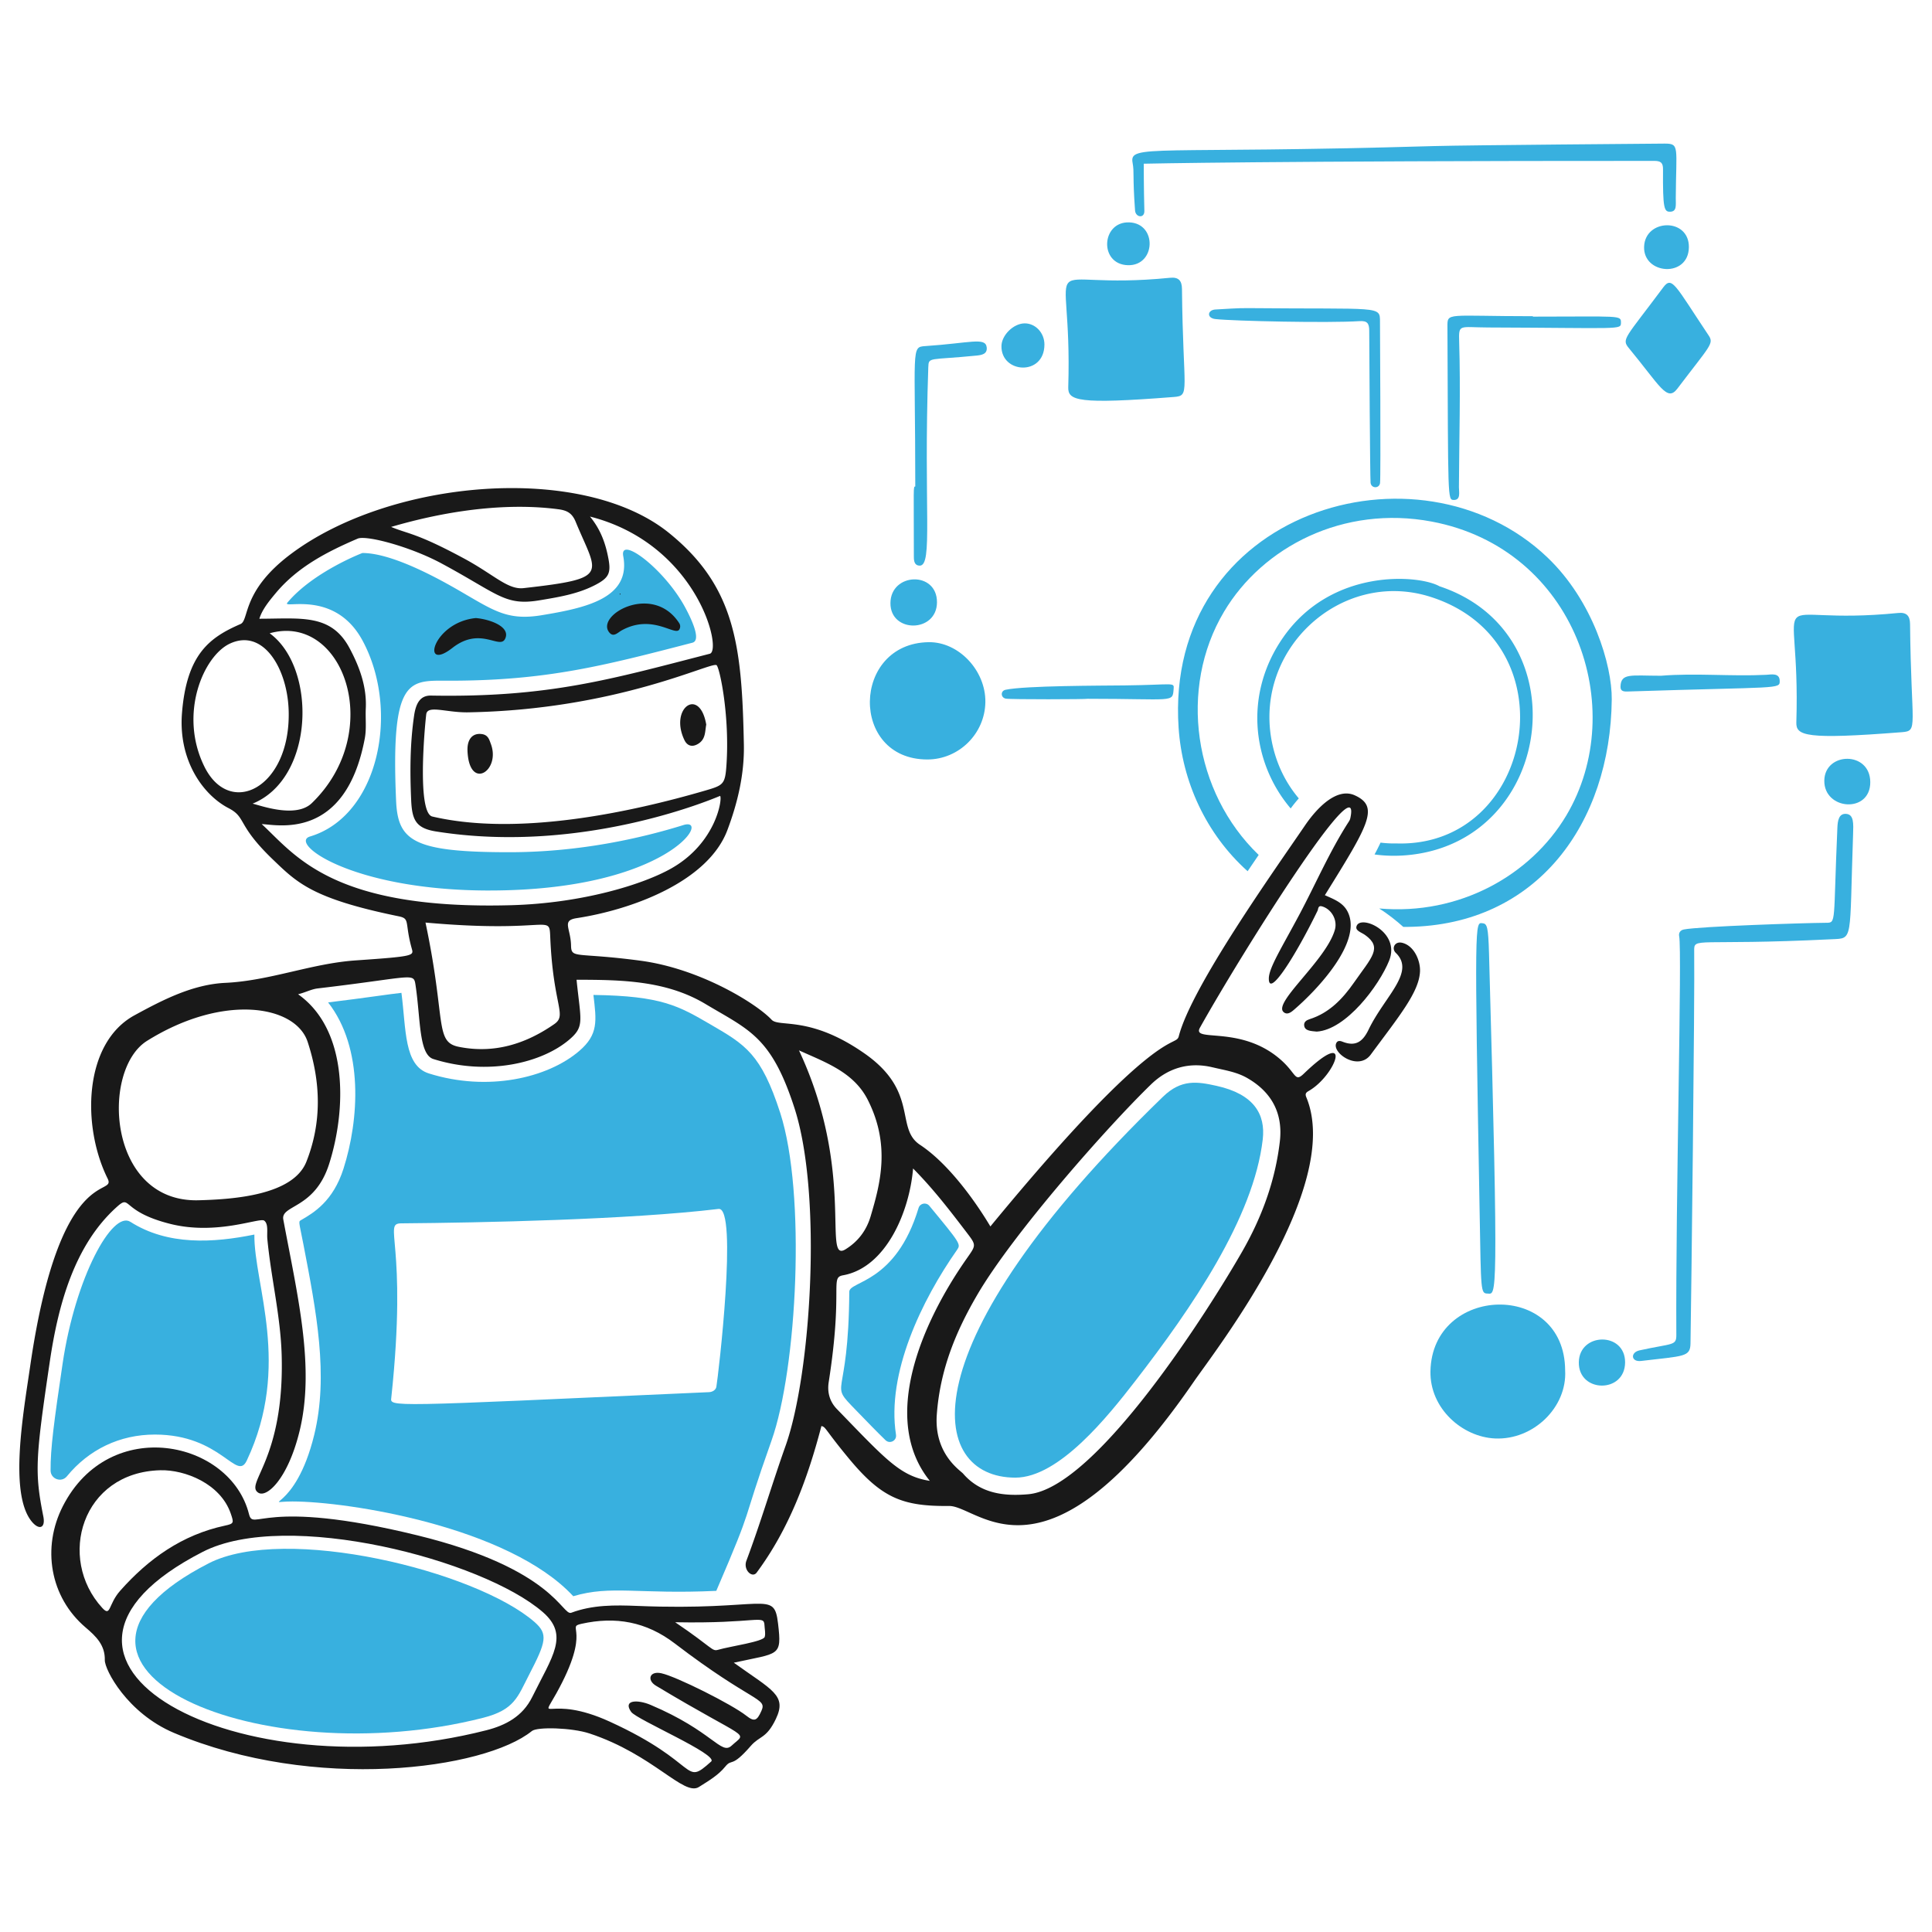
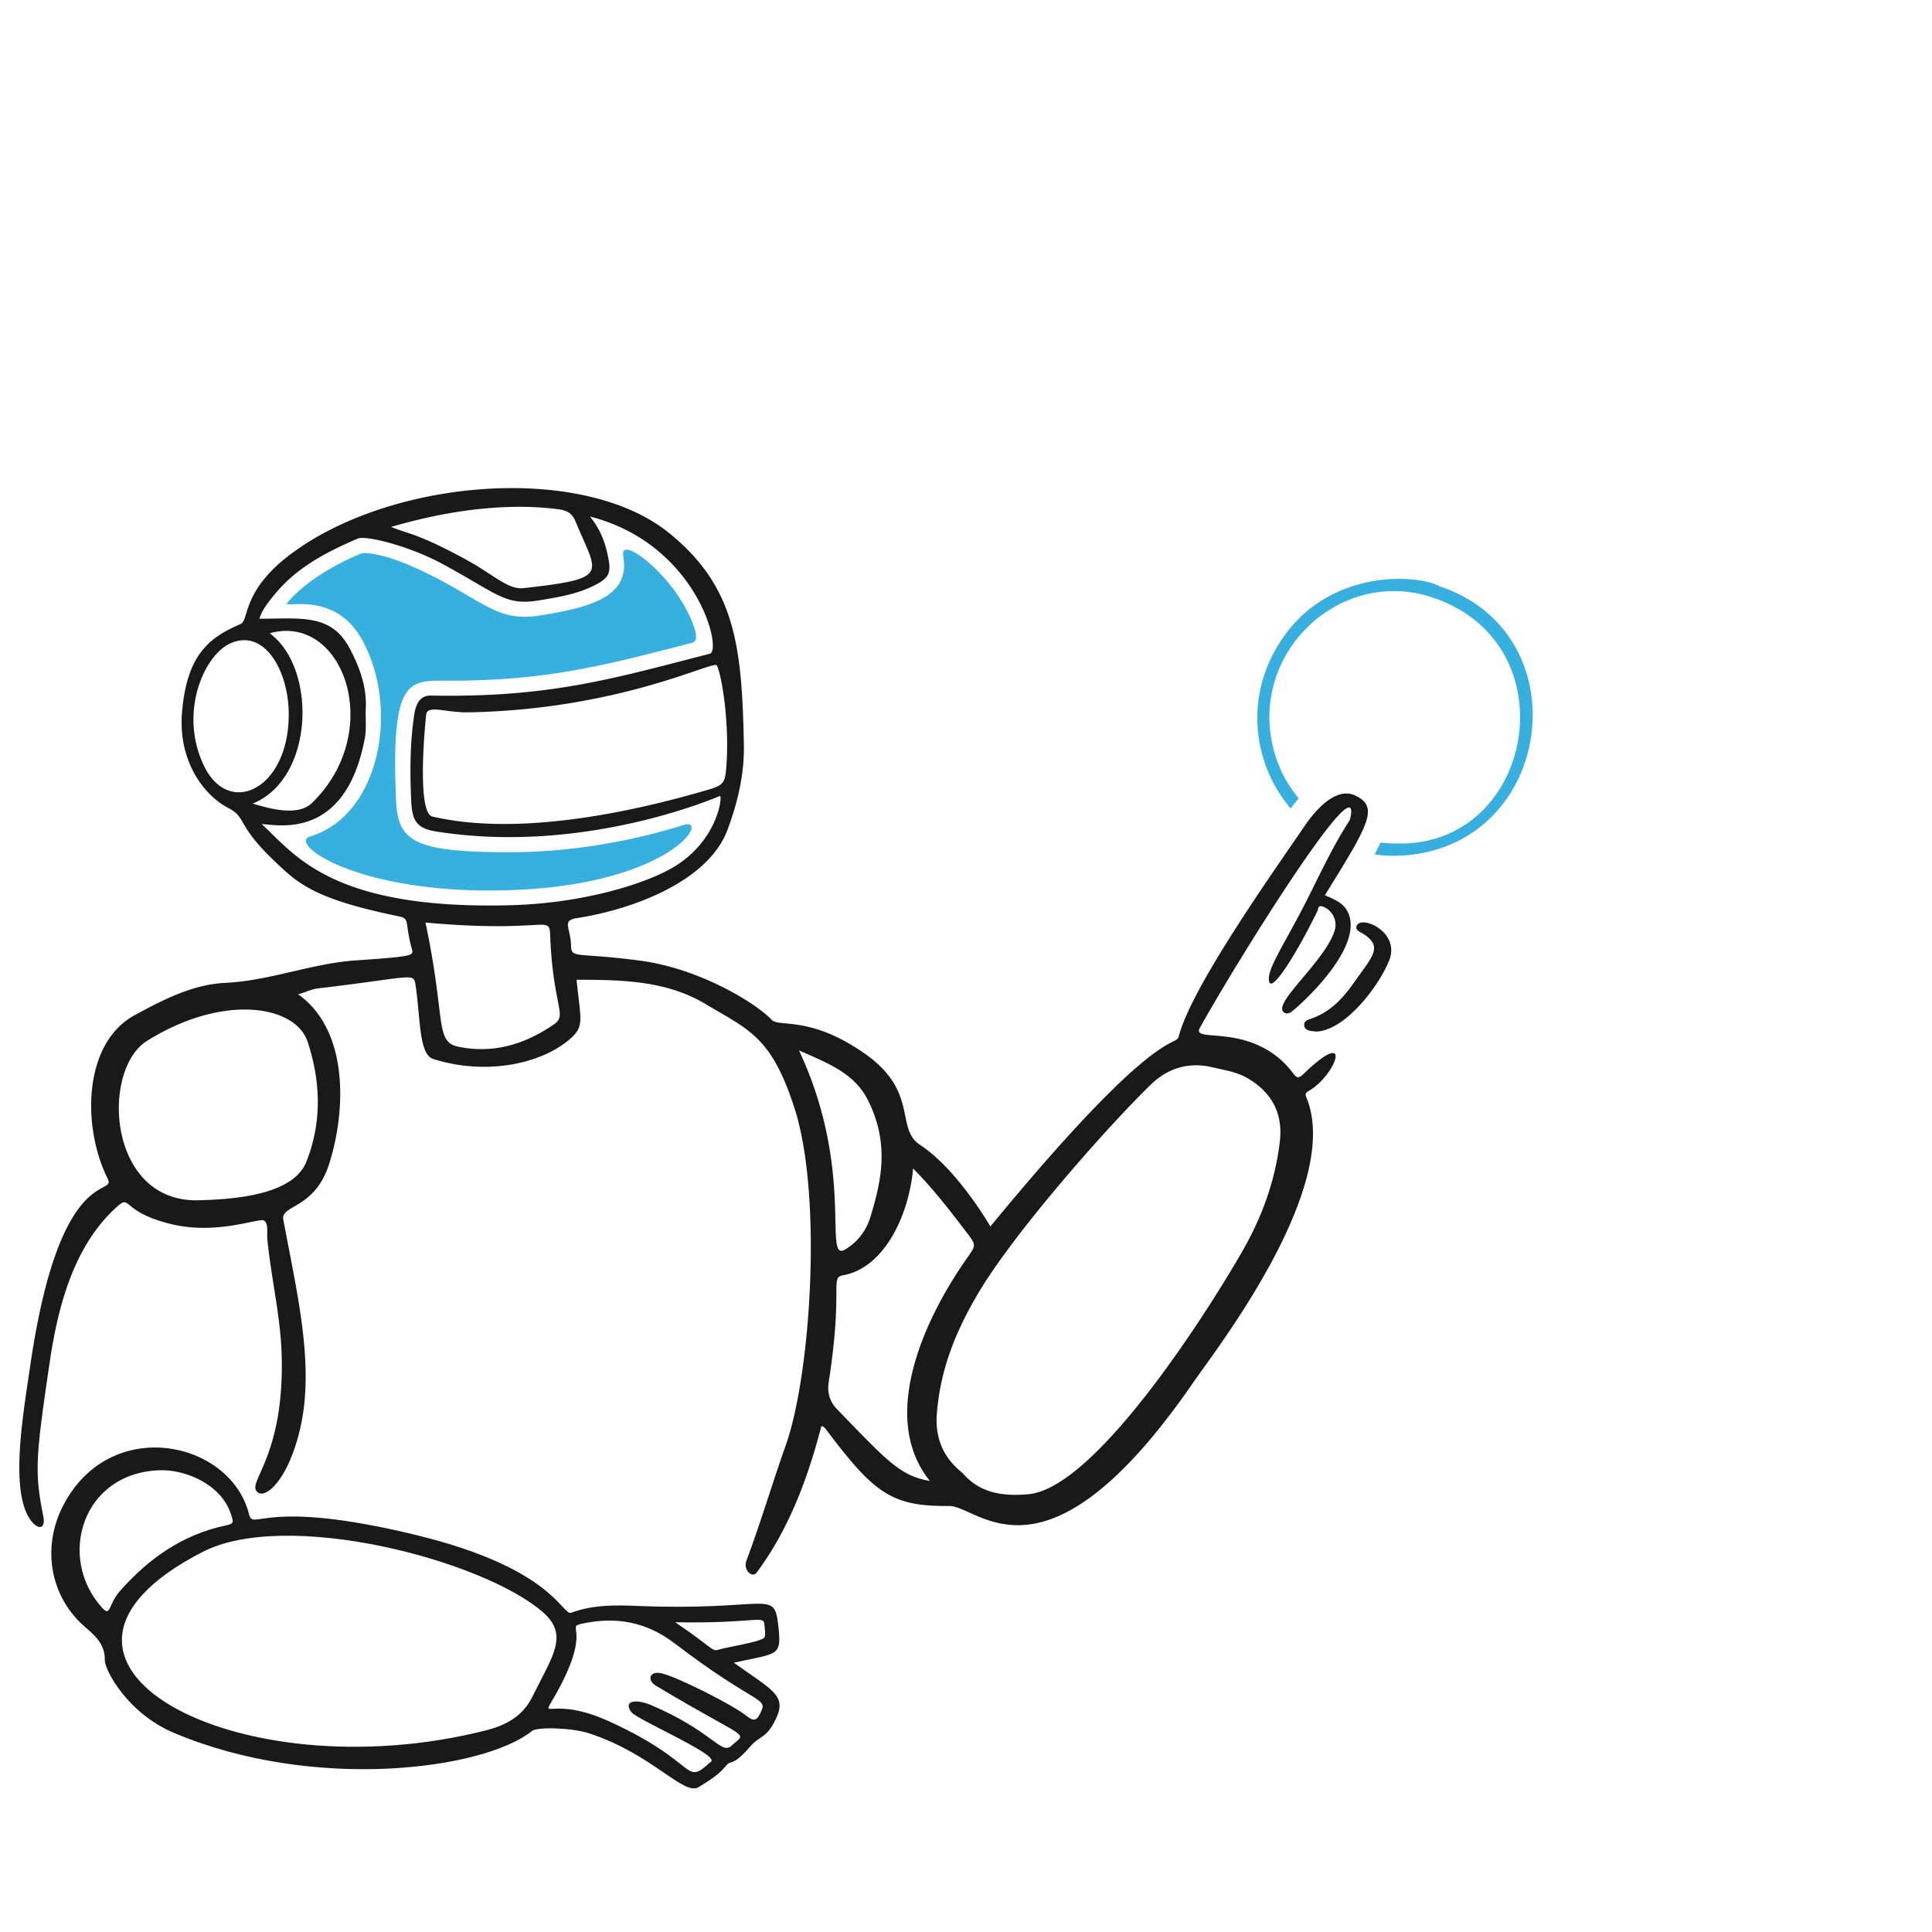
<svg xmlns="http://www.w3.org/2000/svg" width="400" height="400" fill="none">
-   <path d="M324.046 283.733c.433 7.601-6.553 14.446-14.525 14.085-6.786-.307-13.509-6.22-13.362-13.906.342-17.931 27.82-18.844 27.887-.179ZM243.011 82.191c-19.948 1.572-21.924.739-21.841-2.025.934-30.527-7.703-19.792 21.083-22.654 1.702-.17 2.445.535 2.462 2.298.214 21.479 1.802 22.106-1.706 22.383l.002-.002ZM393.753 151.591c-19.948 1.569-21.924.738-21.84-2.025.933-30.528-7.704-19.792 21.082-22.655 1.702-.17 2.445.535 2.462 2.298.214 21.479 1.802 22.107-1.706 22.384l.002-.002ZM191.992 157.241c-16.132-.006-15.673-24.046.271-24.285 6.234-.094 11.827 5.878 11.747 12.391-.08 6.549-5.481 11.896-12.018 11.894Z" fill="#38B0DF" />
-   <path d="M306.345 251.143c-1.104-61.412-.965-60.145.6-59.996.932.088 1.184.682 1.341 6.266 2.044 73.283 1.5 70.439-.289 70.406-1.469-.027-1.36-.405-1.652-16.676ZM337.237 72.07c-1.571-1.9-.751-2.001 7.101-12.548 1.847-2.48 2.426-.543 9.427 9.942 1.135 1.702.274 2.08-6.489 11.007-2.142 2.826-3.582-.586-10.041-8.403l.002.003ZM317.375 65.555c18.149 0 18.252-.348 18.225 1.27-.025 1.504.036 1.072-27.512.975-5.998-.02-6.096-.824-5.981 3.016.305 10.022-.004 20.042-.052 30.06-.004.988.424 2.667-1.068 2.635-1.301-.027-1.154.032-1.31-35.817-.012-3.117-.281-2.227 17.7-2.227l-.002.088ZM285.725 100.004c-.17 1.202-1.846 1.147-1.964-.072-.107-1.118-.271-27.812-.277-31.432 0-1.567-.409-2.12-2.044-2.012-6.345.417-26.008-.01-29.797-.428-1.874-.206-1.66-1.893 0-1.981 2.249-.12 4.505-.306 6.755-.285 27.579.258 27.308-.565 27.312 2.858 0 .044.187 32.116.013 33.35l.002.002ZM208.21 144.64c-1.024-.216-1.11-1.594-.023-1.829 4.002-.865 19.899-.848 24.744-.905 10.064-.117 10.186-.73 10.058.739-.25 2.908.218 2.031-17.797 2.031 0 .111-16.029.166-16.982-.036ZM343.89 139.906c7.263-.592 14.538.174 21.805-.195.961-.048 2.732-.468 2.774 1.219.046 1.821.088 1.219-31.35 2.235-.802.025-1.65.048-1.612-1.02.099-2.862 2.197-2.239 8.383-2.239ZM350.001 278.131c-.051 2.853-1.31 2.579-10.236 3.642-2.101.25-2.25-1.771-.322-2.194 6.902-1.518 7.637-.905 7.624-3.207-.159-28.297 1.215-79.502.588-82.518-.147-.707.226-1.269.965-1.416 3.275-.647 24.681-1.347 29.459-1.385 2.164-.017 1.457.119 2.334-19.713.061-1.397.277-2.933 1.794-2.837 1.643.105 1.532 1.996 1.452 4.287-.777 22.304.115 21.45-4.417 21.671-28.492 1.397-28.52-.575-28.476 2.503.137 9.323-.604 71.843-.765 81.162v.005ZM336.459 282.076c-.038 6.477-9.688 6.326-9.581-.044.103-6.212 9.619-6.336 9.581.044ZM387.22 161.916c.04 6.564-9.604 5.834-9.516-.306.086-5.962 9.476-6.163 9.516.306ZM189.499 100.729c0-28.813-.922-28.874 2.071-29.075 9.327-.626 12.466-1.901 12.716.262.164 1.42-1.076 1.599-2.132 1.706-9.816.98-9.883.206-9.961 2.421-1.009 29.317 1.011 41.106-1.79 41.068-1.043-.014-1.198-.921-1.198-1.781-.004-14.605-.16-14.605.294-14.601ZM193.992 124.701c-.028 6.345-9.68 6.425-9.636.159.044-6.322 9.663-6.706 9.636-.159ZM216.238 71.344c-.025 6.585-9.008 6.006-8.897.282.044-2.25 2.497-4.648 4.778-4.675 2.262-.028 4.128 1.968 4.119 4.394ZM236.928 43.658c.046 1.625-1.821 1.373-1.928-.083-.54-7.435-.122-7.748-.512-9.882-.72-3.94 4.171-1.744 62.436-3.45 6.683-.195 47.692-.512 47.736-.512 3.117.007 2.363.62 2.29 11.252-.011 1.42.262 2.793-1.108 2.85-1.31.054-1.589-.58-1.532-8.767.011-1.373-.464-1.755-1.817-1.755-80.113-.014-105.691.584-105.691.584s-.002 5.12.126 9.763ZM349.665 51.192c-.082 6.39-9.481 5.664-9.271-.115.212-5.834 9.348-6.037 9.271.115ZM233.799 46.04c5.823.208 5.513 9.007-.262 8.866-6.025-.147-5.557-9.071.262-8.865Z" fill="#38B0DF" />
-   <path d="M320.35 115.382c-26.748-25.46-79.343-9.489-76.332 35.302.743 11.073 5.616 21.913 14.287 29.694.78-1.156 1.548-2.285 2.291-3.372-13.495-12.97-16.63-34.485-7.17-50.366 7.988-13.411 24.698-22.102 43.013-18.648 29.734 5.611 41.034 38.711 27.841 60.858-7.361 12.357-22.127 20.709-38.73 19.24 1.721 1.083 3.637 2.6 4.986 3.817.306 0 .615 0 .925-.004 26.827-.328 41.977-21.517 42.235-47.093.071-7.057-3.844-20.379-13.35-29.428h.004Z" fill="#38B0DF" />
  <path d="M298.031 121.384c-4.163-2.374-22.21-3.893-32.309 10.504-8.308 11.844-6.445 26.167 1.5 35.493a29.544 29.544 0 0 1 1.679-2.082c-2.399-2.839-4.279-6.327-5.299-10.471-4.856-19.744 13.751-37.243 32.572-31.254 29.329 9.336 21.529 51.927-7.049 51.05a22.444 22.444 0 0 1-3.299-.17 43.494 43.494 0 0 1-1.24 2.453c2.447.336 5.026.368 7.714.047 29.562-3.545 34.771-45.956 5.731-55.57ZM101.291 184.371c-28.448 0-41.593-9.837-37.104-11.184 14.332-4.309 18.63-26.138 10.89-40.529-5.785-10.757-16.793-6.432-15.58-7.882 5.309-6.35 15.486-10.282 15.545-10.282 6.969 0 18.193 6.711 21.737 8.78 5.966 3.485 8.858 5.183 15.438 4.087 8.95-1.489 18.449-3.464 16.819-12.219-.814-4.368 8.542 2.68 12.811 10.597.988 1.834 3.527 6.801 1.508 7.326-18.617 4.835-30.313 7.867-50.368 7.867-8.183 0-12.118-1.079-10.98 24.841.364 8.322 3.548 10.668 23.434 10.668 14.704 0 27.513-2.965 36.036-5.619 5.989-1.866-2.988 13.545-40.184 13.545l-.002.004Z" fill="#38B0DF" />
  <path d="M151.927 344.245c9.395-2.076 9.974-1.167 9.16-8.104-.837-7.147-2.587-2.56-29.12-3.652-4.652-.19-9.258-.247-13.692 1.413-1.888.707-3.517-9.084-31.841-16.022-32.345-7.921-33.942-.677-34.89-4.429-3.857-15.235-28.845-20.577-38.53-1.616-4.368 8.553-2.72 18.804 4.729 25.13 2.186 1.857 4.022 3.656 3.957 6.732-.042 2.031 4.684 11.006 14.292 15.069 29.124 12.307 64.319 7.575 74.133-.378 1.104-.894 8.255-.707 11.934.508 13.232 4.371 19.517 13.079 22.65 11.077 1.943-1.24 3.972-2.39 5.458-4.226 1.444-1.781 1.167.455 5.275-4.274 1.853-2.132 3.238-1.469 5.206-5.611 2.321-4.89-.78-5.918-8.721-11.617Zm6.35-7.762c.036.81.254 1.666.053 2.413-.267.992-7.133 1.945-9.622 2.667-1.349.392-.98-.325-8.922-5.695 16.987.325 18.39-1.679 18.491.615Zm-137.11-3.589c-9.415-10.278-4.257-28.097 12.05-28.496 5.027-.124 12.43 2.739 14.564 8.985.655 1.918.668 2.078-1.206 2.481-8.845 1.897-15.795 6.834-21.69 13.478-2.507 2.826-1.917 5.517-3.718 3.552Zm79.511 25.341C49.011 371.392-2.056 343.886 41.96 321.301c17.4-8.929 57.952 1.641 70.423 12.466 5.508 4.783 1.989 9.105-2.199 17.589-1.981 4.012-5.5 5.859-9.506 6.879Zm56.959-4.004c-.902 2.021-1.437 2.323-3.135.98-2.95-2.335-14.502-8.127-17.597-8.786-2.436-.518-3.016 1.429-1.104 2.579 19.507 11.73 18.991 9.355 15.661 12.423-2.187 2.012-3.868-2.984-16.769-8.451-2.619-1.11-5.829-1.087-4.008 1.465 1.135 1.591 18.141 8.838 16.55 10.267-5.907 5.309-2.075.382-21.007-8.267-12.708-5.807-14.672.671-11.061-5.815 7.542-13.549 1.874-13.69 5.223-14.435 7.053-1.57 13.409-.443 19.304 4.061 16.241 12.409 19.188 11.199 17.943 13.981v-.002Z" fill="#191919" />
  <path d="M265.737 209.525c.766.695 1.593.032 2.178-.472 4.953-4.262 14.351-14.248 11.038-20.411-.98-1.822-2.814-2.468-4.652-3.303 9.084-14.622 11.333-18.311 6.215-20.665-3.798-1.746-7.961 2.747-10.315 6.203-6.256 9.176-23.509 33.408-26.142 43.649-.655 2.547-3.878-3.282-39.01 39.397-3.464-5.794-8.935-13.186-14.573-16.902-5.208-3.436-.151-10.971-11.443-18.884-11.354-7.957-17.729-5.362-19.28-7.013-3.129-3.332-14.743-10.561-27.126-12.219-13.38-1.79-14.343-.338-14.399-3.139-.076-3.628-1.99-5.192 1.154-5.672 11.524-1.765 27.21-7.565 31.218-18.237 2.138-5.696 3.531-11.582 3.41-17.709-.401-20.348-1.732-32.67-15.491-43.8-18.002-14.565-57.618-11.187-78.344 4.39-10.215 7.676-8.532 13.661-10.387 14.466-6.354 2.758-11.144 6.195-12.112 18.456-.766 9.72 4.323 16.894 9.648 19.658 3.759 1.951 1.62 3.38 9.177 10.637 5.036 4.836 8.192 8.101 26.062 11.759 2.397.491 1.186 1.238 2.667 6.599.426 1.545.814 1.675-11.604 2.529-9.14.63-17.736 4.209-26.98 4.648-6.73.319-12.907 3.496-18.807 6.719-10.574 5.777-10.92 22.971-5.572 33.766 2 4.033-9.822-3.767-16.006 38.782-1.42 9.775-4.411 26.317.25 32.188 1.498 1.888 2.964 1.551 2.457-.993-1.82-9.151-1.629-11.994 1.345-32.063 1.714-11.581 5.04-24.153 13.967-32.091 2.89-2.569.738 1.036 11.002 3.603 9.64 2.409 18.464-1.375 19.408-.687.934.682.535 2.472.659 3.782.764 8.072 2.749 15.986 2.97 24.134.587 21.626-7.7 26.507-4.859 28.408 1.723 1.154 6.121-2.783 8.553-12.708 3.232-13.193-.377-27.888-3.357-43.827-.577-3.091 6.484-2.111 9.48-11.498 3.587-11.237 4.04-27.741-6.42-35.154 1.603-.401 2.746-1.054 4.083-1.211 20.2-2.375 19.823-3.406 20.252-.548 1.038 6.959.654 14.223 3.674 15.17 11.291 3.546 22.51.803 28.167-4.044 3.179-2.724 2.346-3.846 1.477-12.37 9.439 0 18.621.187 26.69 5.017 8.996 5.387 13.637 6.692 18.438 21.578 5.796 17.967 3.415 55.083-1.842 69.871-2.81 7.902-5.168 15.96-8.121 23.817-.711 1.893 1.209 3.695 2.128 2.455 6.698-9.032 10.559-19.45 13.403-30.339.952.206.635.619 5.659 6.688 6.86 8.286 11.189 9.946 20.789 9.862 6.184-.054 19.889 18.955 50.601-25.661 4.377-6.358 31.04-40.514 23.336-58.98-.365-.877.156-1.068.726-1.417 5.517-3.359 9.068-13.36-1.21-3.468-1.99 1.916-1.478-.04-5.032-3.064-8.272-7.036-18.257-3.29-16.498-6.438 8.457-15.138 33.788-55.522 31.124-43.328a1.973 1.973 0 0 1-.282.632c-3.959 6.129-6.832 12.844-10.25 19.267-3.683 6.919-6.314 11.03-6.331 13.248-.032 4.211 5.705-5.034 10.085-14.026.174-.357.075-1.158.952-.9 1.969.579 3.211 2.833 2.636 4.841-1.809 6.322-12.811 15.045-10.633 17.018v.004Zm-202.039 6.188c2.711 8.278 2.982 16.578-.258 24.793-2.727 6.916-14.93 7.808-22.36 7.997-18.827.476-20.26-26.998-10.633-33.008 15.807-9.869 30.76-7.382 33.252.218Zm84.659-77.998c.646.517 2.759 10.486 2.043 20.745-.272 3.901-.638 4.124-4.297 5.192-15.457 4.516-38.842 9.548-56.594 5.401-3.14-.734-1.643-17.954-1.261-21.154.239-2.004 4.167-.338 8.695-.418 30.916-.547 50.392-10.58 51.411-9.763l.003-.003Zm-32.767-32.281c1.742.23 2.837.757 3.58 2.56 4.524 10.983 7.437 11.728-10.759 13.771-3.294.37-6.108-2.776-12.338-6.135-9.884-5.332-11.56-5.053-15.094-6.537 14.227-4.167 26.003-4.799 34.611-3.659Zm-73.287 53.257c-5.344-10.874-.187-22.841 5.255-25.42 6.924-3.282 12.009 5.139 12.212 14.03.365 15.835-12.187 22.134-17.467 11.39Zm13.527-27.575c15.244-4.287 24.051 20.313 8.735 35.155-3.31 3.206-10.584.507-12.267.115 12.878-5.227 13.308-28.171 3.532-35.27Zm-1.64 39.505c2.945.067 17.31 3.655 21.337-17.745.378-2.012.105-4.136.206-6.211.222-4.551-1.345-8.719-3.398-12.534-3.837-7.136-10.116-6.028-18.637-6.028.587-1.914 2.016-3.664 3.424-5.343 4.524-5.401 10.605-8.53 16.934-11.243 1.767-.758 10.855 1.643 17.33 5.124 11.84 6.367 13.122 8.849 20.322 7.645 4.02-.672 8.045-1.314 11.711-3.268 2.615-1.393 3.097-2.394 2.56-5.29-.566-3.055-1.523-5.957-3.825-8.779 22.253 5.686 27.451 27.722 24.805 28.404-20.499 5.277-33.298 9.092-57.72 8.66-2.057-.036-3.086 1.318-3.497 4.1-.856 5.798-.873 11.665-.615 17.522.179 4.048.91 5.835 5.129 6.509 31.035 4.952 58.78-7.382 58.824-7.355.531.319-.642 9.609-10.001 14.958-5.984 3.42-18.656 7.256-33.146 7.663-37.255 1.045-44.866-10.465-51.745-16.787l.002-.002Zm60.561 41.414c-5.956 4.134-12.478 6.161-19.77 4.698-5.057-1.016-2.591-5.441-6.888-25.726 25.908 2.325 25.619-2 25.829 3.009.602 14.347 3.569 16.118.829 18.019Zm50.666 5.433c5.437 2.467 11.318 4.48 14.235 10.223 4.782 9.422 2.567 17.49.611 24.107-.867 2.933-2.581 5.237-5.215 6.861-4.83 2.98 2.139-16.078-9.631-41.191Zm7.858 74.266c-1.4-1.441-2.052-3.317-1.702-5.575 3.053-19.587.183-21.618 2.984-22.126 8.874-1.609 13.736-13.121 14.486-22.111 4.261 4.298 7.69 8.799 11.127 13.296 2.017 2.64 1.914 2.587-.035 5.37-9.391 13.402-17.904 33.274-7.628 46.009-6.132-.961-9.057-4.373-19.232-14.863Zm77.828-70.747c2.401.583 4.849.912 7.084 2.186 5.059 2.883 7.468 7.29 6.791 13.136-.947 8.163-3.723 15.705-7.802 22.82-6.667 11.63-30.154 48.992-44.287 50.236-4.925.433-9.875-.082-13.491-4.27-.587-.68-6.039-4.079-5.445-12.213.688-9.445 4.022-17.356 8.398-24.837 7.432-12.707 26.994-34.844 35.96-43.533 3.509-3.402 7.89-4.715 12.792-3.521v-.004Z" fill="#191919" />
-   <path d="M128.707 130.517c6.377-3.517 11.057 1.263 11.93-.179a1.226 1.226 0 0 0-.013-1.322c-5.477-8.456-17.438-1.643-14.471 1.937.882 1.064 1.744.011 2.554-.436ZM93.664 134.142c5.867-4.587 9.848.499 10.941-1.937 1.121-2.497-3.278-4.012-6.087-4.243-8.946.881-11.506 11.38-4.854 6.18ZM128.492 122.907c-.044-.044-.342.027-.124.223l.124-.223ZM144.59 153.974c1.526-.963 1.358-2.525 1.631-3.954-1.366-7.934-7.691-3.401-4.516 3.207.615 1.278 1.696 1.498 2.885.747ZM96.79 155.447c.339 8.398 6.926 4.157 4.836-1.425-.319-.856-.552-1.838-1.818-2.031-1.928-.294-3.116 1.007-3.017 3.456ZM293.999 201.092c-.166 4.293-4.31 9.279-10.197 17.248-2.644 3.58-8.341-.53-7.071-2.497.317-.489.881-.302 1.274-.151 2.69 1.041 4.152-.04 5.346-2.52 3.337-6.925 9.792-11.898 5.624-15.9-.913-.877-.245-2.453 1.33-2.075 2.472.592 3.78 3.683 3.694 5.895Z" fill="#191919" />
  <path d="M272.623 213.581c-1.118-.119-2.436-.102-2.604-1.214-.119-.789.481-1.153 1.1-1.35 4.075-1.294 6.834-4.186 9.195-7.565 3.708-5.308 5.964-7.234 2.338-9.853-.857-.617-2.084-.882-1.803-1.822.749-2.516 9.172 1.096 6.763 7.097-2.088 5.204-8.937 14.328-14.987 14.707h-.002Z" fill="#191919" />
-   <path d="M13.847 305.658c-1.123 1.372-3.358.571-3.374-1.203-.045-4.461.713-10.143 2.492-22.161 2.65-17.883 10.306-31.705 14.026-29.329 7.762 4.952 17.218 4.358 25.674 2.635-.111 10.343 7.689 27.139-1.567 46.78-2.111 4.48-5.242-5.37-19.035-5.37-7.267 0-13.67 3.091-18.216 8.648ZM210.222 305.93c-18.141 0-23.054-26.931 30.563-78.866 3.811-3.691 7.137-3.121 11.061-2.258 7.787 1.714 10.194 5.89 9.591 11.096-1.878 16.217-14.695 34.907-26.423 50.062-5.598 7.235-15.748 19.966-24.792 19.966ZM43.18 323.682c15.82-8.116 55.285 1.545 67.454 12.108 2.908 2.525 2.453 4.105-1.144 11.053-2.306 4.452-2.948 7.151-9.47 8.811-46.085 11.738-98.457-10.616-56.837-31.969l-.002-.003ZM185.505 297.049c.191 1.226-1.278 1.985-2.168 1.127-1.687-1.628-3.674-3.683-6.144-6.234-5.846-6.037-1.5-1.301-1.358-24.499.015-2.254 9.634-1.721 14.343-17.339.298-.989 1.576-1.247 2.231-.454 6.444 7.796 6.547 7.966 5.743 9.11-7.328 10.445-14.63 25.577-12.645 38.287l-.002.002ZM161.537 230.412c-3.939-12.208-7.214-14.114-14.387-18.283-6.662-3.872-10.135-5.937-24.289-6.136.634 5.374 1.064 8.171-2.938 11.6-6.584 5.641-18.978 8.469-31.127 4.654-5.188-1.63-4.692-9.105-5.683-16.688-2.23.226-7.248 1.015-15.18 1.981 7.401 9.474 6.421 24.28 3.184 34.428-2.155 6.759-6.21 9.135-8.635 10.553-.77.451-.647.04.317 5.017 2.706 14.018 5.262 27.254 2.253 39.549-3.94 16.101-11.398 13.776-4.505 13.776 11.585 0 44.799 5.242 58.143 19.618 7.814-2.338 13.505-.357 29.61-1.112 8.234-19.142 4.755-12.311 11.426-31.084 5.311-14.947 7.179-51.241 1.813-67.871l-.002-.002Zm-13.224 56.722c-.107.6-.739 1.06-1.505 1.096-67.564 3.038-66.003 3.116-65.789 1.095 3.433-32.253-1.842-36.013 2.056-36.044 16.534-.135 47.047-.754 65.695-2.984 4.065-.487-.063 34.611-.457 36.837Z" fill="#38B0DF" />
</svg>